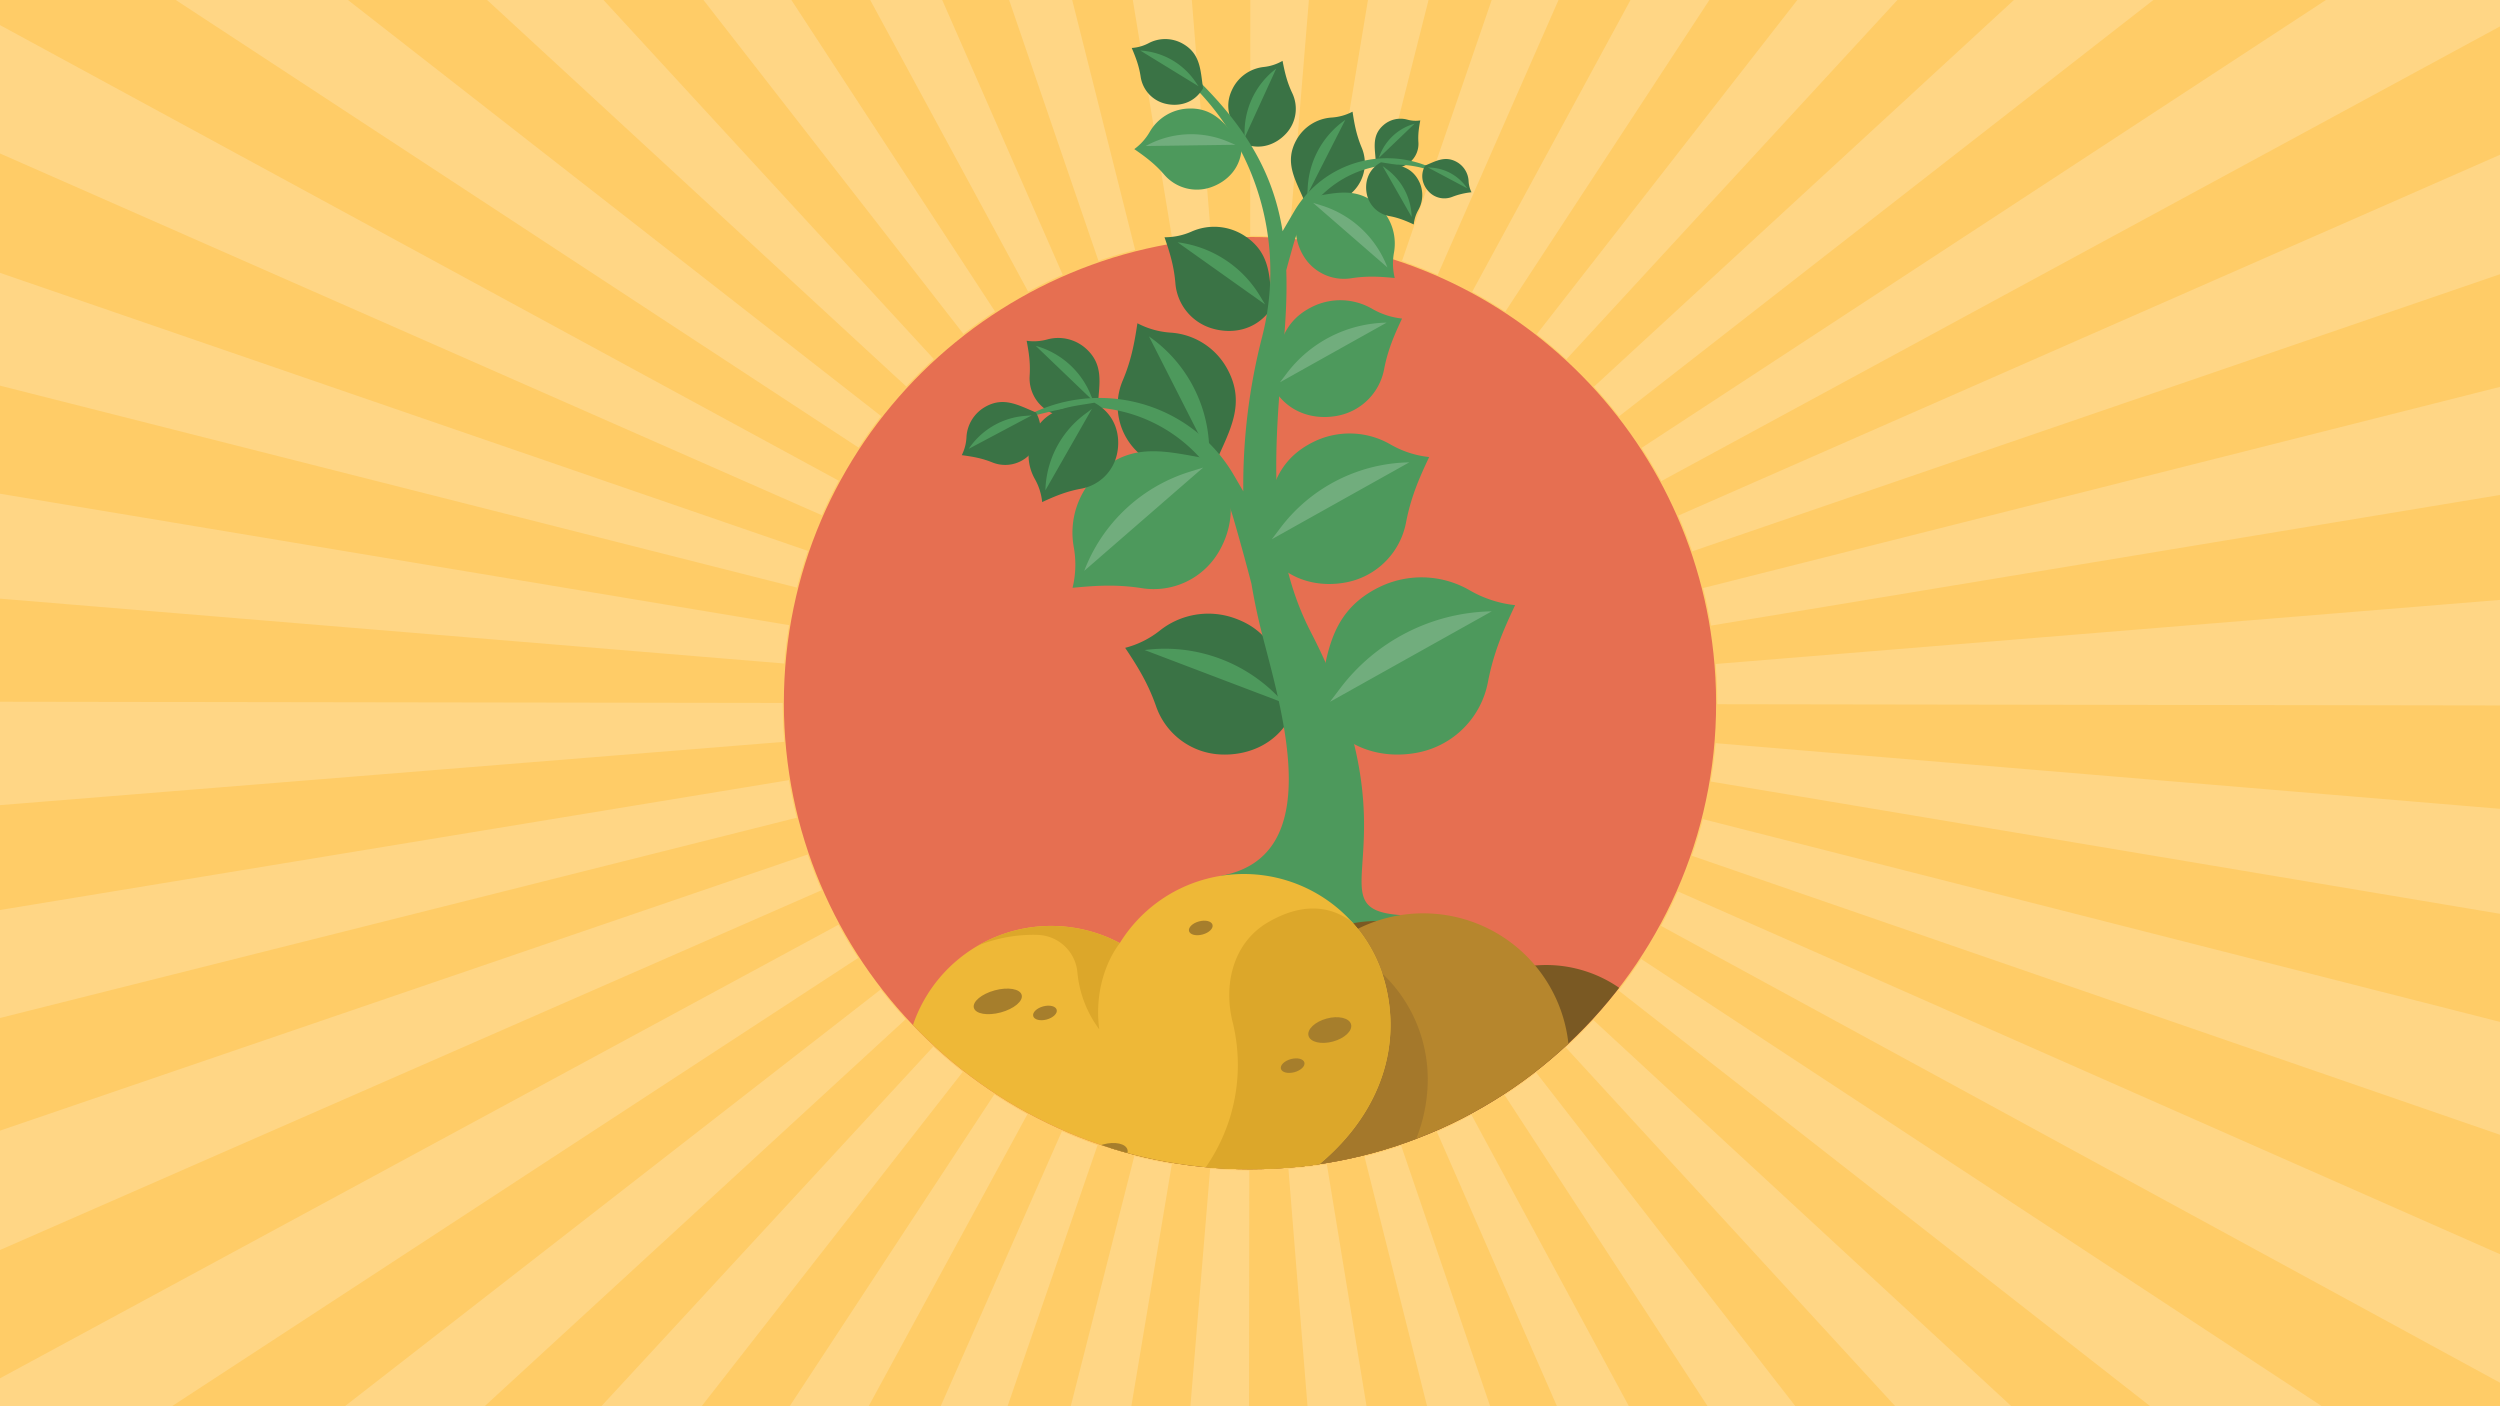
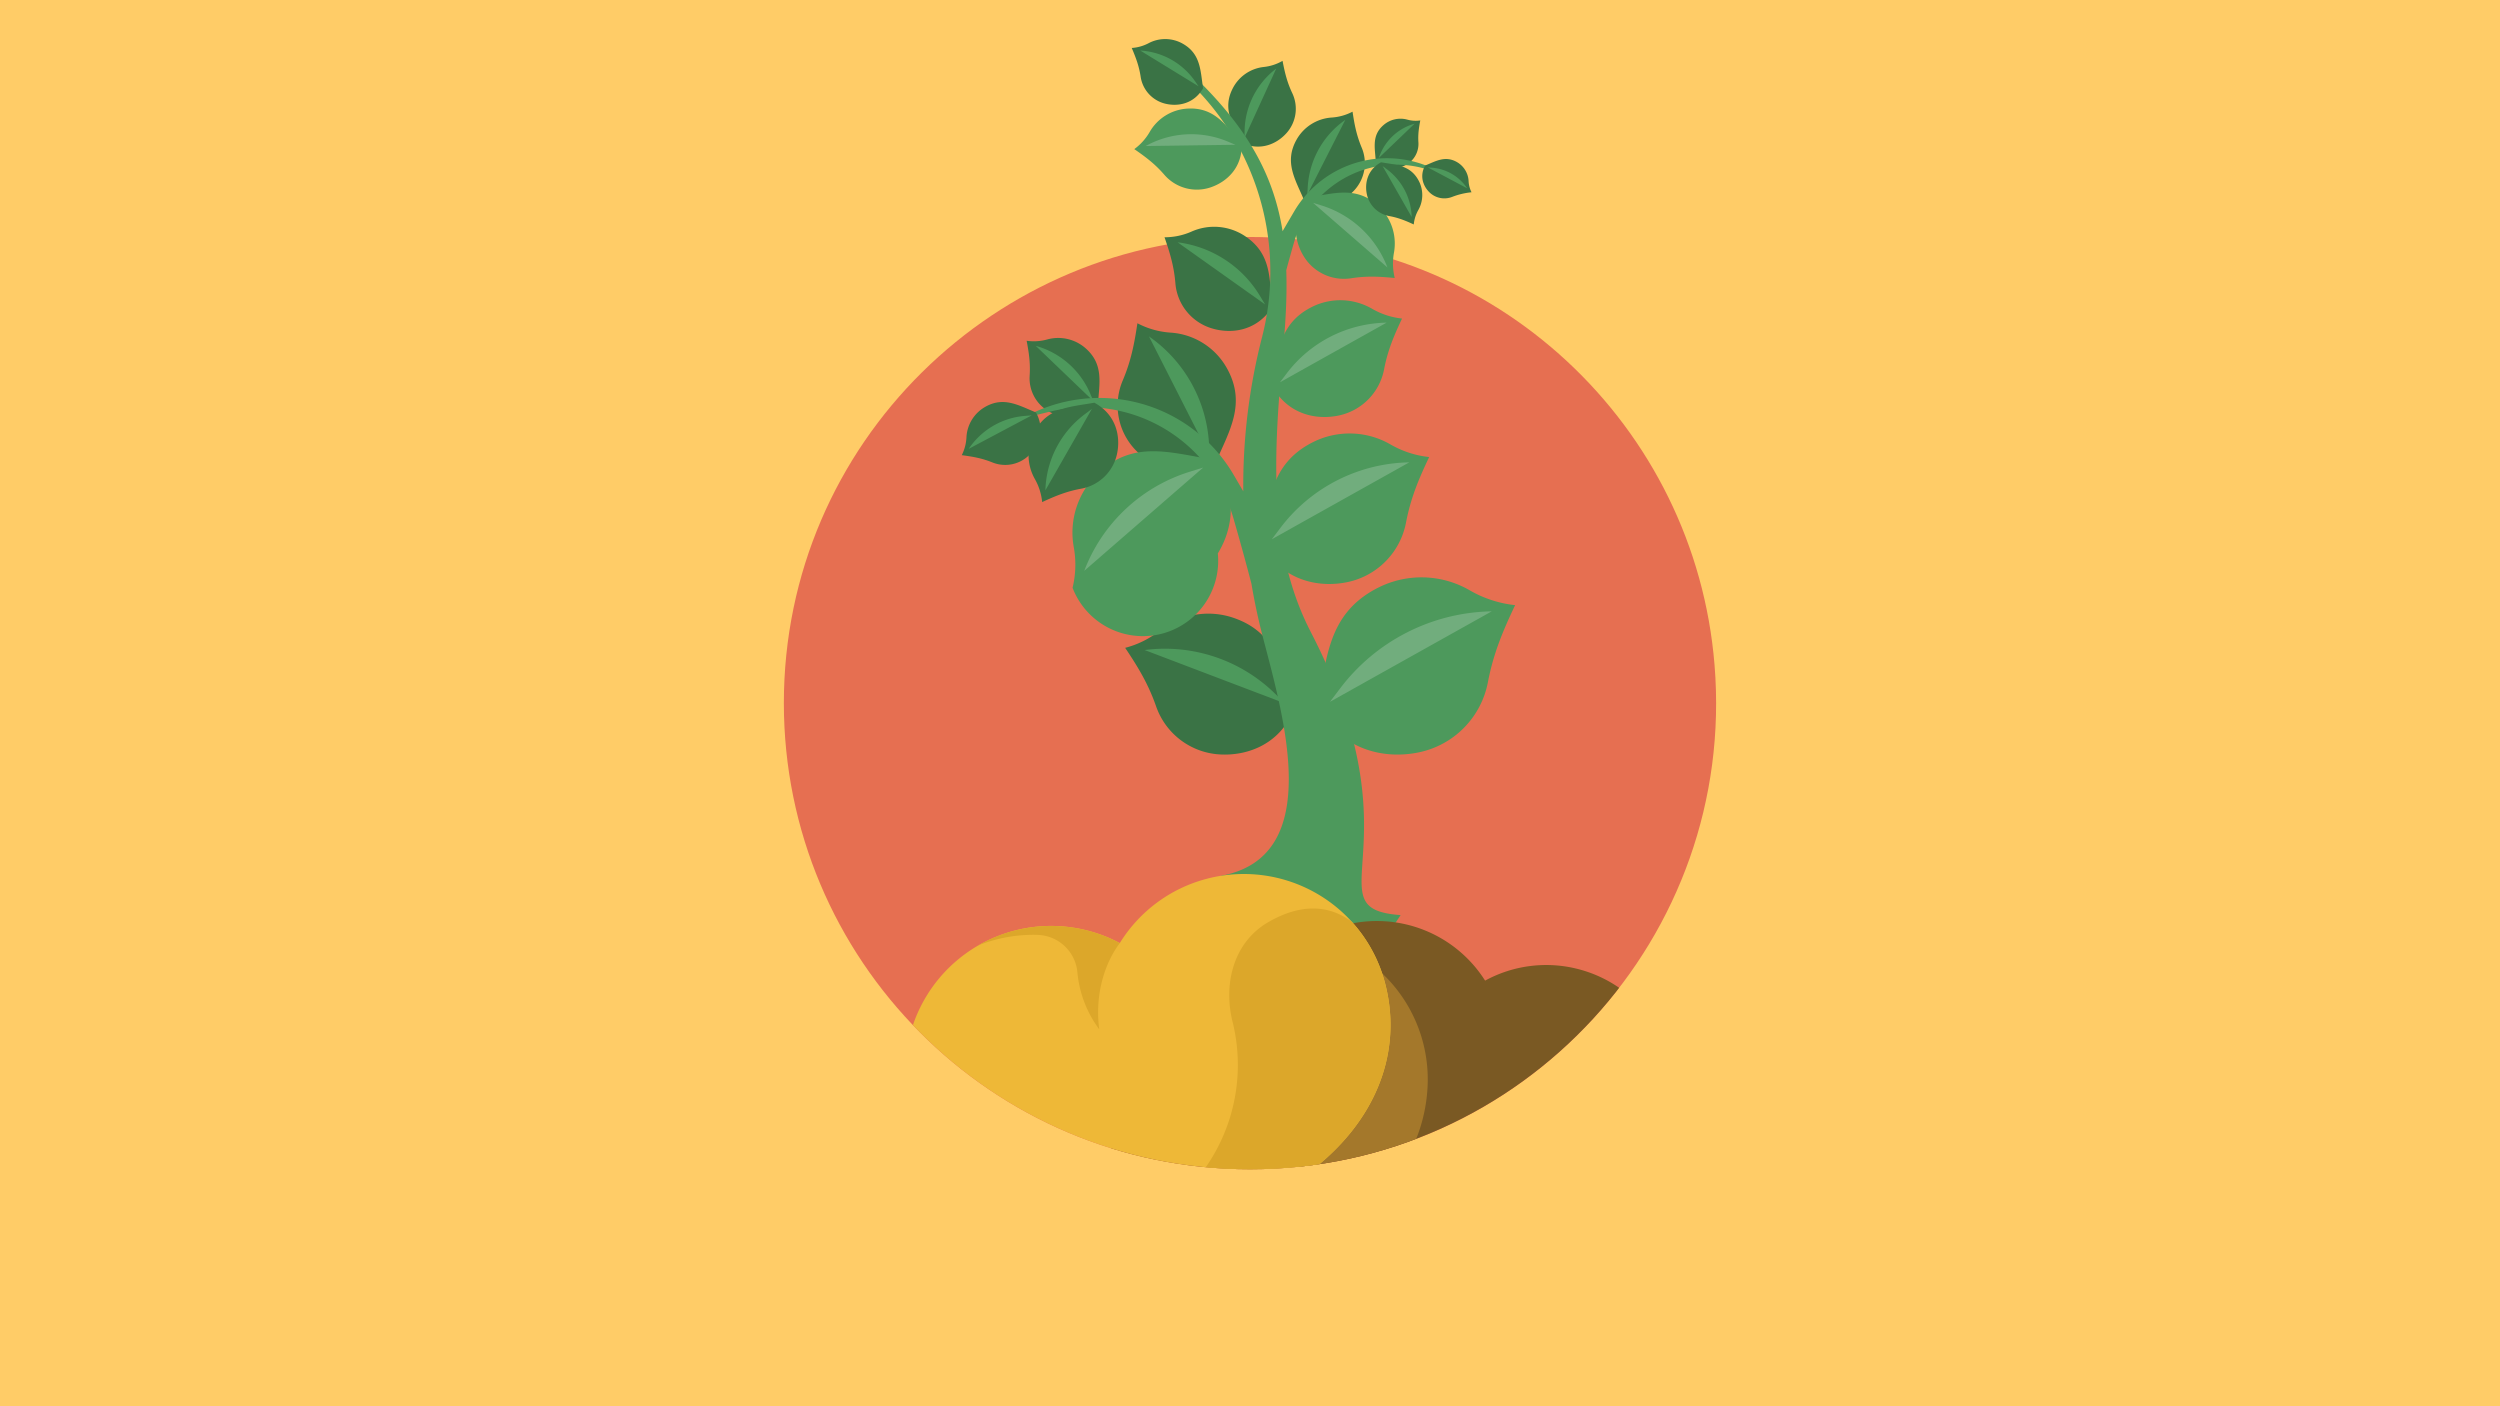
<svg xmlns="http://www.w3.org/2000/svg" viewBox="0 0 1920 1080">
  <defs>
    <clipPath id="a">
      <path fill="none" d="M960 898c-198.76 0-358-161.23-358-358 0-200.34 163.76-358 358-358 188.45 0 341.9 145 356.77 328.69C1333.76 719.05 1169.76 898 960 898z" />
    </clipPath>
    <style>.c{fill:#ffd685}.e{fill:#3a7345}.e,.f,.g{fill-rule:evenodd}.f{fill:#4d995c}.g{fill:#71ad7d}</style>
  </defs>
  <path fill="#ffcc67" d="M0 0h1920v1080H0z" />
-   <path d="M739.94 256.48a365.84 365.84 0 0124.21-17.29L607.77 0h-67.51zM1005.23 0h-45l-.08 181.14c10 0 20.15.42 30.06 1.23zM900.65 186c9.69-1.6 19.61-2.82 29.47-3.62L915.31 0H870zM843.61 200.32c9.23-3.16 18.71-6 28.18-8.36L823.45 0H775zM612.09 451.28c2.4-9.47 5.23-18.95 8.4-28.18L0 209.54v86.63zM696.05 296.86c6.72-7.29 13.83-14.39 21.12-21.1L463.48 0h-89.37zM644.21 369.22L0 19.28v98.59l631.21 277.84c3.95-8.95 8.32-17.87 13-26.49zM659.42 343.79c5.41-8.25 11.24-16.39 17.33-24.19L267.21 0H135zM789.63 224c8.63-4.68 17.56-9.05 26.53-13L723.62 0h-55.3zM1260.72 344c5.4 8.25 10.51 16.81 15.2 25.46L1920 20.27V0h-133.69zM1288.91 396c3.93 9 7.54 18.19 10.71 27.44L1920 210.6v-91.73zM1920 380.14v-83l-612 154.48c2.38 9.48 4.41 19.18 6 28.85zM1019.7 186c9.67 1.6 19.38 3.63 28.86 6l48.56-192h-46.52zM659.08 735.68a361.07 361.07 0 01-15.17-25.46L0 1058.53V1080h132zM1130.63 224.13c8.63 4.69 17.19 9.8 25.44 15.2L1312.79 0h-60.56zM1076.74 200.44c9.23 3.17 18.44 6.77 27.39 10.71L1196.94 0h-51.33zM1224.11 297a363.56 363.56 0 0119.3 22.76L1653.78 0h-107.09zM602.39 509.59c.81-9.86 2-19.77 3.66-29.47L0 379.17v80.59zM1180.26 256.64c7.8 6.08 15.46 12.57 22.74 19.29L1457.2 0h-76.86zM1076.08 879.79c-9.24 3.15-18.72 6-28.2 8.33L1096 1080h48.44zM1223.72 783.39a362.511 362.511 0 01-21.15 21.08l253 275.53h89.2zM1260.39 736.5a363.301 363.301 0 01-17.35 24.17L1651.41 1080h131.84zM1130.07 856.17c-8.64 4.66-17.57 9-26.55 13l92.24 210.83H1251zM1179.78 823.73c-7.81 6.07-16 11.88-24.23 17.28l155.93 239h67.42zM602.33 569.7c-.79-9.78-1.19-19.78-1.19-29.7v-.12L0 538.94v79.4zM1920 963.23l-631.36-278.62c-4 8.95-8.33 17.85-13 26.47L1920 1061.93zM1317.58 570.75c-.82 9.87-2.06 19.78-3.69 29.47L1920 701.79v-80.62zM1307.82 629.07c-2.41 9.45-5.24 18.93-8.43 28.16L1920 871.5v-86.69zM1317.64 509.94c.81 9.91 1.22 20 1.22 30.06v.84l601.14.95v-81.07zM631 683.68c-3.93-9-7.52-18.19-10.68-27.44L0 868.35V960zM695.64 782.69c-6.7-7.29-13.19-15-19.26-22.77L264.83 1080h107.34zM611.92 628c-2.38-9.47-4.39-19.18-6-28.85L0 698.89v82.93zM739.45 823.13a362.132 362.132 0 01-22.71-19.3L461.83 1080h77zM1019 894.09c-9.71 1.6-19.63 2.8-29.49 3.59l14.66 182.32h45.34zM900 893.92c-9.67-1.61-19.38-3.65-28.85-6.06L822.32 1080h46.55zM959.46 898.86c-10 0-20.15-.44-30.06-1.26L914.23 1080h45zM789.06 855.7c-8.63-4.69-17.18-9.81-25.41-15.22L606.46 1080h60.63zM842.93 879.45c-9.22-3.18-18.43-6.79-27.37-10.73L722.43 1080h51.37z" class="c" />
  <path fill="#e66f51" d="M960 898c-198.76 0-358-161.23-358-358 0-200.34 163.76-358 358-358 188.45 0 341.9 145 356.77 328.69C1333.76 719.05 1169.76 898 960 898z" />
  <path d="M947 474.39a59.83 59.83 0 00-56.26 9.9 71.68 71.68 0 01-26.61 13.25c10 14.94 17.74 27.7 23.78 45a55.11 55.11 0 0048.67 36.85c22.16 1.36 47.94-8.34 58.31-37.26-9.97-28.91-14.54-56.57-47.89-67.74z" class="e" />
  <path d="M986.87 540.21l-7.56-7.42a120.9 120.9 0 00-100.22-33.56z" class="f" />
  <path d="M955.84 181.11a42.79 42.79 0 00-40.7-3.27 51 51 0 01-20.79 4.39c4.21 12.13 7.29 22.35 8.36 35.39a39.42 39.42 0 0027 34.25c15.09 4.92 34.66 2.84 47-15.3-1.62-21.78.19-41.73-20.87-55.46z" class="e" />
  <path d="M971.59 233.81l-3.9-6.49a86.39 86.39 0 00-63.29-41.23z" class="f" />
  <path d="M946.68 68a30.48 30.48 0 0123.92-16.56 36.36 36.36 0 0014.4-4.7c1.73 9 3.47 16.36 7.46 24.79a28 28 0 01-4.46 30.73c-7.54 8.42-20.35 14.11-34.44 7.34-6.75-14.03-14.97-25.68-6.88-41.6z" class="e" />
  <path d="M955.75 106.05l.09-5.39a61.52 61.52 0 0124.31-48z" class="f" />
  <path d="M995.75 107.27a33.45 33.45 0 0127-17 40 40 0 0016-4.51c1.48 9.92 3.06 18.12 7 27.54a30.79 30.79 0 01-6.29 33.52c-8.66 8.88-23 14.55-38.11 6.48-6.71-15.72-15.2-28.88-5.6-46.03z" class="e" />
  <path d="M1004 149.48l.35-5.91a67.54 67.54 0 0128.85-51.52z" class="f" />
  <path d="M1062.41 96.17a19.88 19.88 0 0118.5-4.27 23.83 23.83 0 009.87.6c-1.11 5.87-1.84 10.78-1.44 16.86a18.36 18.36 0 01-10.12 17.6c-6.61 3.29-15.76 3.66-22.69-3.84-.7-10.12-2.89-19.2 5.88-26.95z" class="e" />
  <path d="M1058.74 121.49l1.35-3.25A40.19 40.19 0 011086.41 95z" class="f" />
  <path d="M833.81 267.53a31.83 31.83 0 00-29.58-6.82 38.16 38.16 0 01-15.77 1c1.79 9.37 2.94 17.22 2.31 26.94a29.29 29.29 0 0016.17 28.12c10.56 5.26 25.18 5.86 36.26-6.14 1.11-16.23 4.61-30.71-9.39-43.1z" class="e" />
  <path d="M839.67 308l-2.16-5.2a64.22 64.22 0 00-42.07-37.2z" class="f" />
  <path d="M942.2 282.68a53.45 53.45 0 00-43.13-27.22 63.75 63.75 0 01-25.54-7.2c-2.38 15.86-4.9 28.95-11.29 44a49.24 49.24 0 0010.06 53.57C886.14 360 909 369.1 933.21 356.2c10.79-25.08 24.34-46.11 8.99-73.52z" class="e" />
  <path d="M929.07 350.14l-.55-9.45a107.93 107.93 0 00-46.11-82.33z" class="f" />
  <path d="M954.84 377.34l-7.26-12.45a119.46 119.46 0 00-162.45-43.53l21.13-5.2a117.43 117.43 0 01140.84 81.31q7.35 25.29 14 50.79 3.26 19.51 8.2 38.77c15.68 60.86 49.34 170.43-31.23 185.53l-22.41 37.6-2.49 32.26 131.68 6.92 30.83-46.54c-69.33-5 15.67-53.42-69-217.43-34.54-66.9-27.85-142.94-21-219.7 1.88-21.08 2.81-40.25 2.17-58.12q3-11.24 6.28-22.43a81.31 81.31 0 0197.52-56.3l14.64 3.6a82.71 82.71 0 00-112.48 30.14l-8.78 15c-6.48-40.37-24.34-75.19-62.41-113.43L918 67.6a201.45 201.45 0 0151.26 191.3 457.9 457.9 0 00-14.42 118.44z" class="f" />
-   <path d="M843.39 363.34a62.79 62.79 0 00-18.73 56.91 75.17 75.17 0 01-.93 31.18c18.75-1.82 34.39-2.68 53.37.31A57.84 57.84 0 00935.29 425c12.25-19.82 16.05-48.45-5.55-72.37-31.65-5.11-59.49-14.63-86.35 10.71z" class="f" />
+   <path d="M843.39 363.34a62.79 62.79 0 00-18.73 56.91 75.17 75.17 0 01-.93 31.18A57.84 57.84 0 00935.29 425c12.25-19.82 16.05-48.45-5.55-72.37-31.65-5.11-59.49-14.63-86.35 10.71z" class="f" />
  <path d="M924 359.09l-10.61 3.32a126.78 126.78 0 00-80.69 76z" class="g" />
  <path d="M756.33 312.66a28.49 28.49 0 00-14.09 23.23 34.15 34.15 0 01-3.6 13.68c8.47 1.12 15.47 2.33 23.55 5.59a26.24 26.24 0 0028.44-5.86c7.43-7.5 12-19.76 5-32.54-13.52-5.5-24.85-12.53-39.3-4.1z" class="e" />
  <path d="M792.38 319l-5 .39a57.47 57.47 0 00-43.42 25.33z" class="f" />
  <path d="M794.13 332.25a37.37 37.37 0 00.65 35.65 44.84 44.84 0 015.6 17.7c10.18-4.7 18.8-8.26 30-10.3a34.44 34.44 0 0027.44-26.45c3-13.53-.5-30.37-17.33-39.57-18.74 3.34-36.24 3.48-46.36 22.97z" class="e" />
  <path d="M838.59 314l-5.31 4a75.47 75.47 0 00-30.41 58.55zM1058.85 158.41a39.33 39.33 0 0111.72 35.59 46.79 46.79 0 00.58 19.5c-11.73-1.13-21.52-1.67-33.4.2a36.18 36.18 0 01-36.4-16.73c-7.66-12.4-10-30.31 3.46-45.28 19.81-3.18 37.19-9.11 54.04 6.72z" class="f" />
  <path d="M1008.4 155.76l6.64 2.07a79.36 79.36 0 0150.49 47.56z" class="g" />
  <path d="M1119.07 124.56a17.81 17.81 0 018.81 14.54 21.46 21.46 0 002.25 8.56 56.17 56.17 0 00-14.73 3.5 16.43 16.43 0 01-17.8-3.67c-4.65-4.69-7.53-12.37-3.09-20.36 8.42-3.44 15.49-7.84 24.56-2.57z" class="e" />
  <path d="M1096.51 128.54l3.14.24a36 36 0 0127.17 15.86z" class="f" />
  <path d="M1089.67 139a23.39 23.39 0 01-.41 22.31 28 28 0 00-3.5 11.07c-6.37-2.94-11.76-5.16-18.8-6.44a21.54 21.54 0 01-17.17-16.55c-1.87-8.47.31-19 10.84-24.76 11.75 2.05 22.71 2.14 29.04 14.37z" class="e" />
  <path d="M1061.85 127.56l3.32 2.47a47.23 47.23 0 0119 36.64zM1008.06 339.72a62.78 62.78 0 0159.89 1.64 74.91 74.91 0 0029.65 9.64c-8.06 17-14.17 31.46-17.78 50.33a57.84 57.84 0 01-44.86 45.7c-22.79 4.81-51-1.31-66.22-29.73 5.9-31.48 6.41-60.88 39.32-77.58z" class="f" />
  <path d="M976.76 414.13l6.71-8.86a126.79 126.79 0 0198.85-50.18z" class="g" />
  <path d="M1007.3 235.86a48.7 48.7 0 0146.47 1.28 58.09 58.09 0 0023 7.51c-6.25 13.22-11 24.41-13.79 39a44.88 44.88 0 01-34.81 35.46c-17.68 3.74-39.59-1-51.38-23.07 4.58-24.4 4.97-47.22 30.51-60.18z" class="f" />
  <path d="M983 293.6l5.21-6.87a98.39 98.39 0 0176.7-38.94z" class="g" />
  <path d="M908.18 33.46a27.27 27.27 0 00-26-.31 32.44 32.44 0 01-13 3.69c3.2 7.53 5.61 13.89 6.85 22.14a25.12 25.12 0 0018.68 20.59c9.81 2.48 22.17.31 29.24-11.76-2.06-13.81-1.78-26.54-15.77-34.35z" class="e" />
  <path d="M920.49 66.28l-2.76-4a55.08 55.08 0 00-42-23.46zM912.09 83.4A35.79 35.79 0 00883 101.29a42.82 42.82 0 01-11.86 13.23c8.83 6.11 16 11.48 23.12 19.76a33 33 0 0035.18 9.72c12.61-4.13 24.79-15.2 24.18-33.55-11.9-13.84-20.54-28.2-41.53-27.05z" class="f" />
  <path d="M948.76 111.18l-5.84-2.46a72.28 72.28 0 00-63.08 3.44z" class="g" />
  <path d="M1058.25 451.42a73.89 73.89 0 0170.49 1.94 88.19 88.19 0 0034.88 11.39c-9.48 20-16.66 37-20.92 59.23a68.06 68.06 0 01-52.79 53.78c-26.83 5.66-60.05-1.54-77.93-35 6.95-37.08 7.54-71.68 46.27-91.34z" class="f" />
  <path d="M1021.41 539l7.9-10.43a149.25 149.25 0 01116.33-59.06z" class="g" />
  <g fill-rule="evenodd" clip-path="url(#a)">
    <path fill="#7a5923" d="M1212.3 744.32a98.34 98.34 0 0170.44 119.91c-17.79 68.45-93.57 105.46-193.91 79.38s-144.07-95.4-126.58-162.68a98.35 98.35 0 01178.3-27.81 98 98 0 0171.75-8.8z" />
-     <path fill="#b6862d" d="M1100.28 701.68a112.07 112.07 0 01104.69 119c-5.14 80.44-82 138.19-199.87 130.66S823.31 875.67 828.37 796.6a112.07 112.07 0 01193.52-69.6 111.69 111.69 0 0178.39-25.32z" />
    <path fill="#a4782b" d="M1005.42 951.36c-86.79-4.24-183.42-55.26-177-154.76a111.79 111.79 0 0143.79-81.89 112.16 112.16 0 0141 27.71 112.26 112.26 0 01103.19-20.93q2.88 2.67 5.57 5.53c1-.86 2.1-1.71 3.18-2.53a112.13 112.13 0 0171.14 111.6 123.94 123.94 0 01-18.44 57.91 29.67 29.67 0 0028.74 45.12h.4c-28.72 10.09-62.93 14.67-101.57 12.24z" />
    <path fill="#eeb837" d="M926.07 675.1a112.1 112.1 0 01137.4 79c21 77.83-33.2 157.2-147.28 188s-196.47-13.23-217.1-89.72A112.07 112.07 0 01860 724.29a111.69 111.69 0 0166.07-49.19z" />
    <path fill="#dca72a" d="M751.66 725.89a112.22 112.22 0 01108.34-1.6c-11.73 15.58-19.29 39.73-15.78 66.24a86.78 86.78 0 01-16.78-43.71A31.59 31.59 0 00796.76 718a113.78 113.78 0 00-45.1 7.94zm286.6-17.9c-18.77-14.06-40.79-13.35-64.22.22-27 15.62-34.57 47.79-27.43 76.52A137.54 137.54 0 01843.64 952c22.31.23 46.61-2.88 72.55-9.88 114.08-30.76 168.26-110.13 147.28-188a111.55 111.55 0 00-25.21-46.12z" />
-     <path fill="#a67e2c" d="M1018.89 782.24c9-2.43 17.41-.44 18.72 4.44s-4.93 10.8-13.95 13.24-17.41.45-18.72-4.43 4.93-10.81 13.95-13.25zm-291.8 88.66c5-1.34 9.62-.18 10.37 2.6s-2.68 6.12-7.66 7.47-9.62.18-10.38-2.6 2.68-6.12 7.67-7.47zm120.18 8c9-2.44 17.37-.61 18.63 4.08s-5 10.47-14 12.9-17.36.61-18.63-4.09 5-10.46 14-12.89zm-46.1-106c5-1.34 9.62-.18 10.37 2.6s-2.68 6.12-7.66 7.47-9.62.18-10.37-2.61 2.68-6.11 7.66-7.46zM764 760.57c10.14-2.73 19.39-1.15 20.65 3.55s-5.93 10.71-16.07 13.44-19.38 1.15-20.65-3.54 5.93-10.71 16.07-13.45zm156.83-52.93c5-1.35 9.63-.18 10.38 2.6s-2.68 6.12-7.66 7.46-9.63.18-10.38-2.6 2.68-6.12 7.66-7.46zm70.57 105.74c5-1.34 9.63-.18 10.37 2.6s-2.68 6.12-7.66 7.46-9.62.18-10.37-2.6 2.68-6.12 7.66-7.46z" />
  </g>
</svg>